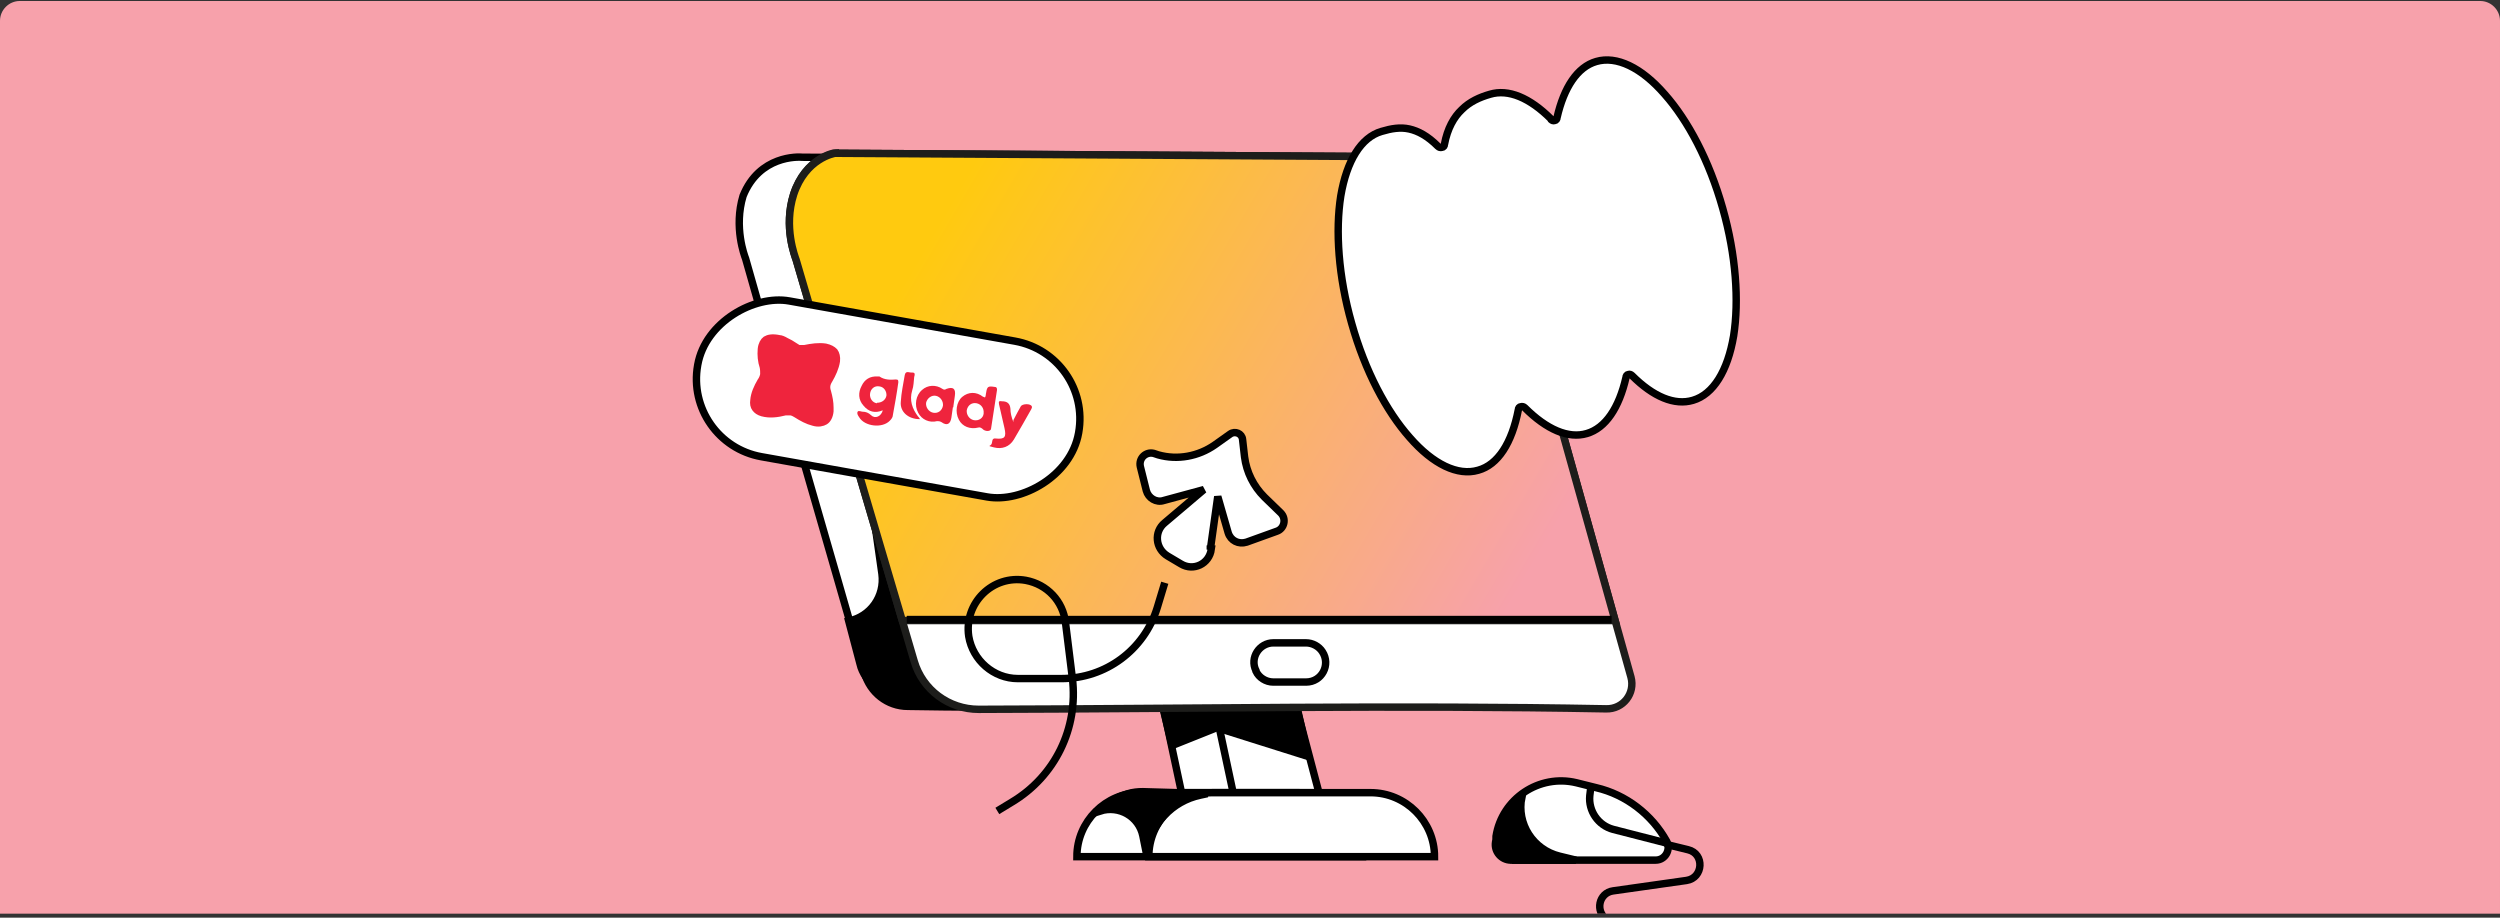
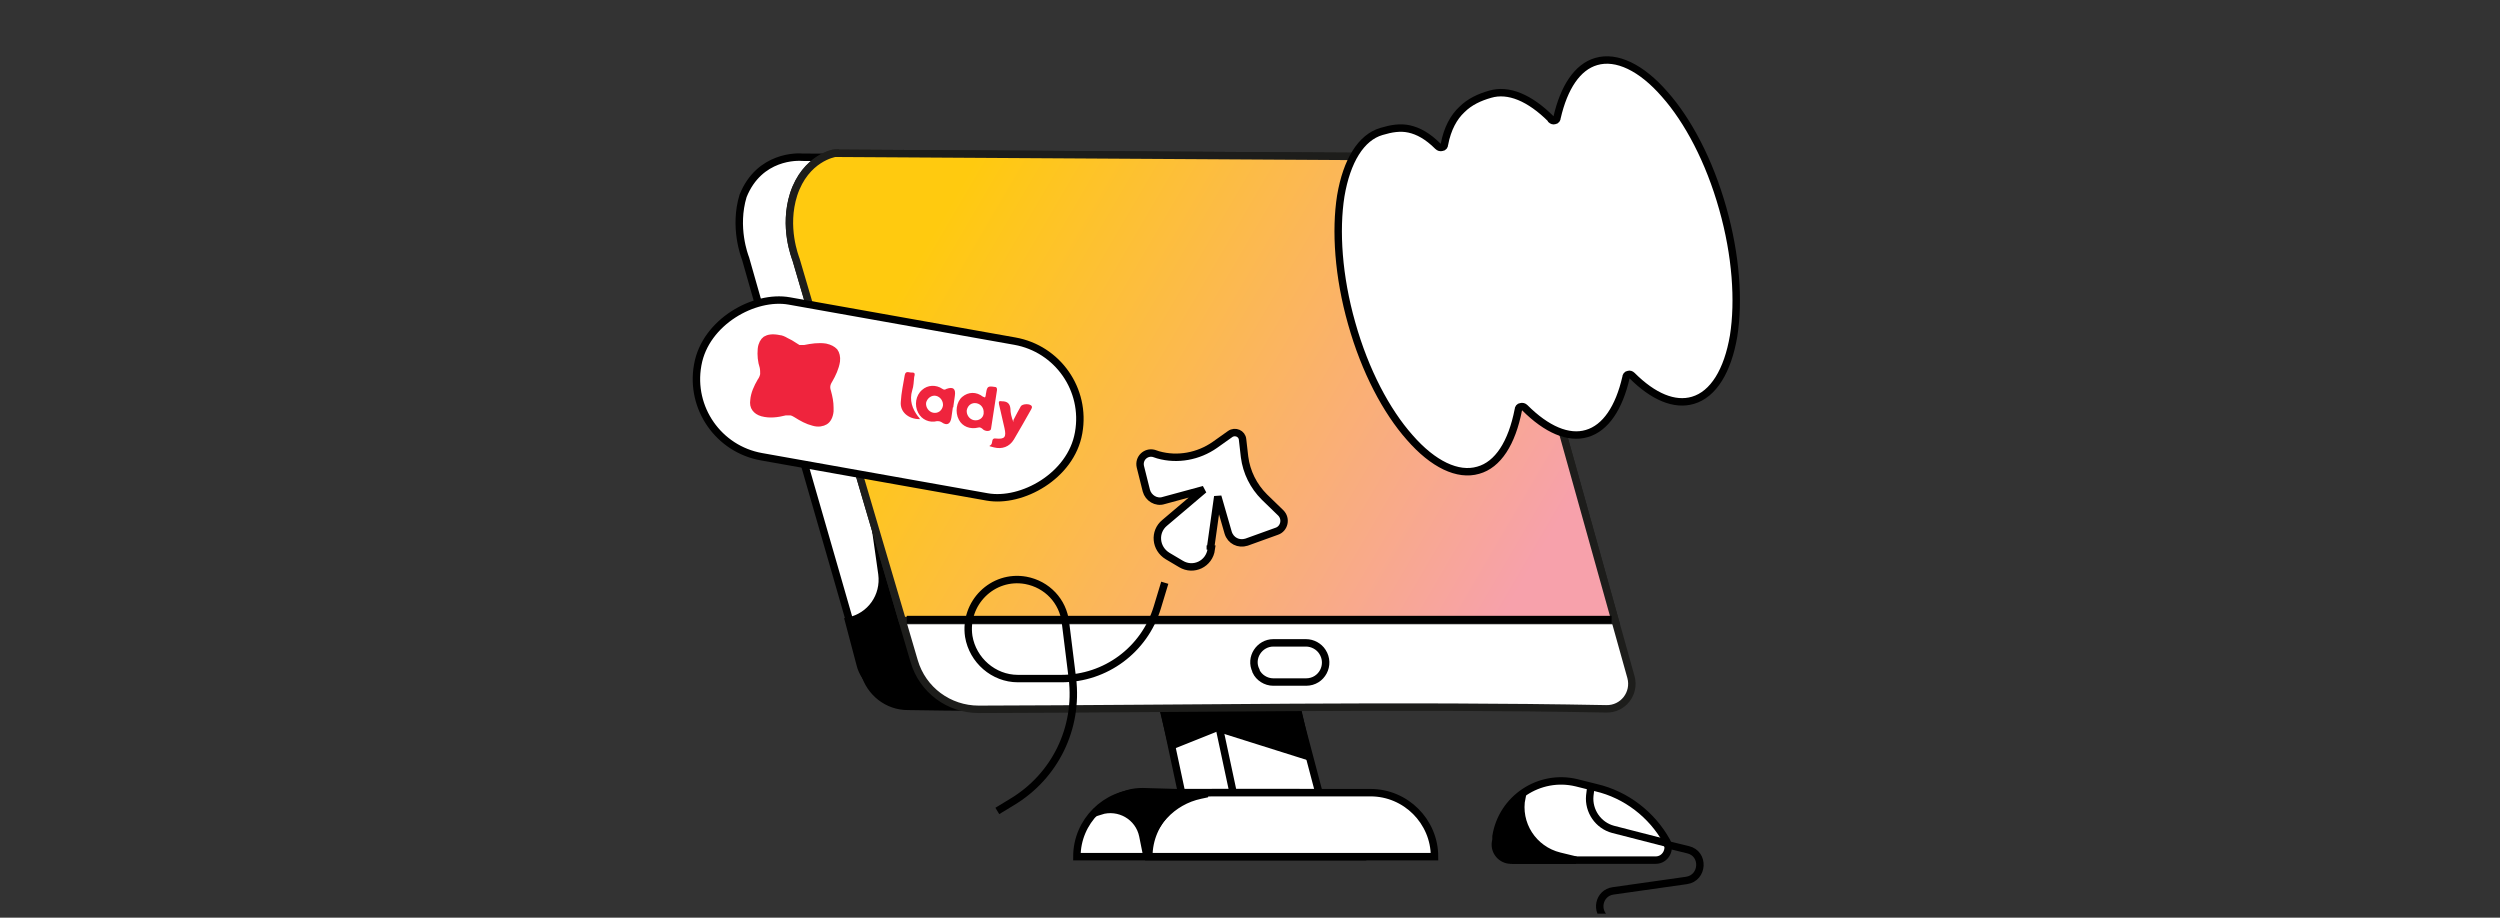
<svg xmlns="http://www.w3.org/2000/svg" version="1.1" viewBox="0 0 504 185">
  <rect x="0" y="0" width="504" height="185" fill="#333333" stroke="none" />
  <defs>
    <style>
      .cls-1, .cls-2, .cls-3, .cls-4 {
        fill: none;
      }

      .cls-5 {
        stroke: #ef243d;
      }

      .cls-5, .cls-6, .cls-2, .cls-7, .cls-8, .cls-9, .cls-10, .cls-3, .cls-4, .cls-11 {
        stroke-width: 1.5px;
      }

      .cls-5, .cls-12 {
        fill: #ef243d;
      }

      .cls-6 {
        stroke-linejoin: round;
      }

      .cls-6, .cls-13, .cls-2, .cls-8, .cls-9, .cls-10, .cls-3, .cls-4 {
        stroke: #000;
      }

      .cls-6, .cls-13, .cls-10, .cls-11 {
        fill: #fff;
      }

      .cls-13 {
        stroke-miterlimit: 4;
        stroke-width: 1.5px;
      }

      .cls-7 {
        fill: url(#Dégradé_sans_nom);
      }

      .cls-7, .cls-11 {
        stroke: #1d1d1b;
      }

      .cls-14 {
        fill: #f7a1ab;
      }

      .cls-9, .cls-4 {
        stroke-linecap: round;
      }

      .cls-3 {
        stroke-linecap: square;
      }

      .cls-15 {
        clip-path: url(#clippath);
      }
    </style>
    <clipPath id="clippath">
      <rect class="cls-1" y=".2" width="504" height="184" />
    </clipPath>
    <linearGradient id="Dégradé_sans_nom" data-name="Dégradé sans nom" x1="186.4" y1="705.8" x2="305.8" y2="775.6" gradientTransform="translate(0 -656)" gradientUnits="userSpaceOnUse">
      <stop offset="0" stop-color="#ffca0f" />
      <stop offset="1" stop-color="#f7a1ab" />
    </linearGradient>
  </defs>
  <g>
    <g id="Calque_1">
      <g id="Calque_1-2" data-name="Calque_1">
        <g class="cls-15">
          <g>
-             <path class="cls-14" d="M0,4.2C0,2,1.8.2,4,.2h496c2.2,0,4,1.8,4,4v180H0V4.2Z" />
            <path class="cls-10" d="M238.2,159.8l-3.8-17.8h16.4l4.7,17.8h-17.3,0Z" />
            <path class="cls-10" d="M248.6,159.8l-3.8-17.8h16.4l4.7,17.8h-17.3Z" />
            <path class="cls-9" d="M245.3,146.7l-9,3.6-2.2-9h27.1l2.5,11.2-18.4-5.8h0Z" />
            <path class="cls-10" d="M217.1,172.7c0-7.1,5.8-12.9,12.9-12.9h31.8c7.1,0,12.9,5.8,12.9,12.9h-57.6,0Z" />
            <path class="cls-10" d="M231.6,172.7c0-7.1,5.8-12.9,12.9-12.9h31.8c7.1,0,12.9,5.8,12.9,12.9h-57.6,0Z" />
            <path class="cls-10" d="M282.6,38.4h0c4.3,4.5,6.2,10.2,7.1,12.9h0l25.7,90.3c-21.7-.5-43.7-.1-65.7.3h-3.7c-21.1.4-42.2.9-63,.5-4.1,0-7.6-2.8-8.7-6.7-3.7-12.8-7.3-25.5-11-38.2-4.3-15.1-8.7-30.2-13-45.4h0c-.2-.5-2.4-6.3-.5-12.6,3.3-8.2,11.1-7.9,12-7.8h0c18.9.1,36.6.2,54.4.3,17.7,0,35.5.2,54.4.3,1.9,0,7,.7,12,6h0Z" />
            <path class="cls-8" d="M217.4,141.6l-41.4-38.6,1.8,12.7c.6,4.5-2.3,8.6-6.7,9.5l2.3,8.7c.2.9.6,1.7,1.1,2.5,1.4,2.4,3.9,4.2,6.7,4.7l2,.4h34.3-.1Z" />
            <path class="cls-11" d="M168.4,30.9c38.7.2,77.5.5,116.2.7,2.1,0,7.6.8,12.9,6.2,4.5,4.6,6.6,10.5,7.4,13.2l23.9,85.5c.9,3.3-1.6,6.5-5,6.4-42-.8-84.3,0-126.5.1-6,0-11.3-3.9-13-9.7-7.9-27-15.9-54-23.8-81-.2-.6-2.6-6.6-.5-13.2,2.4-7.3,8.2-8.3,8.4-8.3h0Z" />
            <path class="cls-7" d="M168.4,30.9c38.7.2,77.5.5,116.2.7,2.1,0,7.6.8,12.9,6.2,4.5,4.6,6.6,10.5,7.4,13.2l20.7,74.1h-143.7s-14.3-48.4-21.4-72.7c-.2-.6-2.6-6.6-.5-13.2,2.4-7.3,8.2-8.3,8.4-8.3h0Z" />
            <path class="cls-2" d="M182.8,124.9h142.1" />
            <path class="cls-2" d="M253.2,135.2c-1.3-2.6.7-5.6,3.5-5.6h6.6c1.3,0,2.6.7,3.3,1.8h0c1.7,2.6-.1,6.1-3.3,6.1h-6.6c-1.5,0-2.9-.9-3.5-2.2h0Z" />
            <path class="cls-10" d="M301.6,168.6c1.2-7.6,8.7-12.6,16.2-10.8l4,1c6,1.4,11.2,5.4,14.2,10.8h0c.9,1.7-.3,3.8-2.2,3.8h-29.2c-1.9,0-3.4-1.7-3.1-3.6l.2-1.1h-.1Z" />
            <path class="cls-8" d="M304.8,173.4h12.9l-3.3-.8c-5.3-1.3-8.7-6.5-7.6-11.9l-1.9,1.6-2.4,3.9-.6,3.2c-.1.6,0,1.1.1,1.7.3.9,1,1.6,1.9,1.9l1,.4h-.1Z" />
            <path class="cls-2" d="M320.7,158.8l-.2,1.6c-.3,3.1,1.7,6,4.7,6.8l10.9,2.8" />
            <path class="cls-4" d="M336.2,170.3l4.1,1c3.4.8,3.1,5.7-.3,6.2l-14.8,2.1c-2.9.4-3.7,4.2-1.2,5.8l6.8,4.3" />
            <path class="cls-9" d="M231.1,172l-.7-3.5c-.8-3.9-4.8-6.2-8.6-5,1.3-1.5,3.1-2.7,5-3.3l.6-.2c1-.3,2-.4,3-.4l13,.4-1.4.3c-5.7,1.2-10.1,5.9-10.9,11.7h0Z" />
            <rect class="cls-13" x="163.1" y="41.4" width="31.9" height="78" rx="15.9" ry="15.9" transform="translate(68.5 242.6) rotate(-79.9)" />
            <path class="cls-5" d="M160.1,69.9h0c.3.2.7.4,1,.4h1.1c1.5-.3,2.8-.5,4.2-.3.9.2,1.4.5,1.8.9.3.4.5,1.1.4,1.9-.2,1.3-.8,2.6-1.5,3.8-.5.8-.6,1.5-.3,2.4h0c.3,1.1.5,2.1.5,3.2v.7c-.1,1-.5,1.7-1,2s-1.3.5-2.3.2h0c-1.2-.3-2.3-.9-3.4-1.6-.3-.2-.7-.4-1.1-.5h-1.2c-1.6.4-3.1.6-4.6.2-.7-.2-1.1-.5-1.4-.9-.3-.4-.4-.9-.3-1.6.1-1.3.7-2.6,1.4-3.8.3-.4.5-.9.6-1.4,0-.5,0-1-.1-1.5-.4-1.2-.5-2.4-.4-3.6.1-1,.5-1.6.9-1.9.5-.3,1.3-.5,2.7-.2.3,0,.8.2,1.3.5.6.3,1.2.6,1.8,1h0Z" />
-             <path class="cls-12" d="M178,82.7c-1.6.7-2.9.3-3.9-.9-1.1-1.2-1.1-2.7-.4-4,.6-1.3,1.7-2,3.2-1.9h.4c1,.7,2.2.7,3.3.6.5,0,.5.2.5.6-.3,2.2-.7,4.4-1.1,6.6,0,.4-.3.8-.6,1.1-1.5,1.6-5.1,1.2-6.2-.7-.2-.3-.5-.7-.3-1.1.2-.3.7,0,1,0,.6,0,1.2.2,1.7.7.8.8,2.1.3,2.4-1.1h0ZM176.8,81.2c.9,0,1.7-.5,1.9-1.4.1-.9-.5-1.8-1.4-1.9-1-.2-1.8.5-1.9,1.5-.1.9.5,1.8,1.4,1.9h0Z" />
            <path class="cls-12" d="M198.5,80.2c.3-.3.2-.7.3-1,.2-1.3.4-1.4,1.7-1.2.4,0,.5.2.5.6-.4,2.6-.8,5.2-1.2,7.8,0,.6-1.2.7-1.8,0-.3-.2-.5-.3-.8-.2-1.6.4-3.2-.2-3.9-1.6-.8-1.5-.5-3.6.7-4.6s2.8-1.1,4.2,0c.1,0,.2,0,.4.2h0ZM198.3,83.3c.1-1-.5-1.8-1.4-2-1-.2-1.8.4-2,1.4-.1.9.5,1.8,1.4,2,1,.2,1.9-.4,2-1.3h0Z" />
            <path class="cls-12" d="M192.1,82.1c-.1.7-.2,1.4-.3,2.1-.2,1.3-.9,1.7-2,.9-.4-.2-.5-.2-.9-.2-1.5.4-3.1-.3-3.8-1.7-.8-1.5-.5-3.5.8-4.6,1.1-1,2.8-1.1,4.1-.2.3.2.5.2.8,0,1.4-.5,1.9,0,1.7,1.4-.1.7-.2,1.4-.3,2.1h0v.2ZM188.1,83.2c1,.2,1.8-.4,2-1.4.1-.9-.5-1.8-1.4-2s-1.8.5-2,1.4c-.1.9.5,1.8,1.4,2h0Z" />
            <path class="cls-12" d="M204.3,84.7c.5-1,1-1.9,1.5-2.8.3-.5,1.9-.6,2.2,0,.1.2,0,.4-.1.6-1.2,2.1-2.3,4.1-3.5,6.1-.9,1.5-2.4,2-4,1.6s-.7-.2-.5-.7c.2-.4,0-1.2.8-1.1,1.9.2,2.2-.3,1.8-2.1-.4-1.6-.7-3.2-1.1-4.8-.1-.6,0-.7.6-.6,1,0,1.6.4,1.7,1.5,0,.8.2,1.7.6,2.7h0v-.3Z" />
            <path class="cls-12" d="M185.4,84.5c-2.3,0-4-1.5-3.8-3.5.1-1.8.5-3.6.8-5.4.2-1,1-.4,1.5-.5.7,0,.5.5.4.9-.1.9-.1,1.8-.4,2.7-.6,2,0,3.7,1.2,5.3.1,0,.2.3.4.5h0Z" />
            <path class="cls-6" d="M312.7,24.1c.2.2.5.3.7.2.3,0,.5-.3.5-.6,1.4-6.1,4.1-10.2,7.9-11.3,4.1-1.2,9.1,1.2,13.8,6.6,4.7,5.3,9,13.4,11.7,23,2.7,9.5,3.3,18.7,2.2,25.7-1.2,7.1-4.1,11.8-8.2,13-3.7,1.1-8-.7-12.3-5-.2-.2-.5-.3-.7-.2-.3,0-.5.3-.5.6-1.4,6.1-4.1,10.2-7.9,11.3-3.7,1.1-8.1-.8-12.5-5.2-.2-.2-.5-.3-.8-.2-.3,0-.5.3-.5.6-1.3,6.7-4.1,11.1-8.1,12.2-4.1,1.2-9.1-1.2-13.8-6.6-4.7-5.3-9-13.4-11.7-23-2.7-9.5-3.3-18.7-2.2-25.7,1.2-7.1,4.1-11.8,8.2-13,2-.6,3.8-.9,5.6-.5,1.8.4,3.7,1.4,5.8,3.5.2.2.5.3.8.2.3,0,.5-.3.5-.6.6-3.2,1.9-5.5,3.5-7,1.6-1.6,3.6-2.5,5.7-3.1,3.7-1.1,8,.7,12.3,5h0Z" />
            <path class="cls-10" d="M244,110.8l1.5-10.7,2.1,7.3c.5,1.6,2.1,2.4,3.7,1.9l6.1-2.2c1.5-.5,2-2.5.8-3.7l-3.3-3.2c-2.2-2.2-3.6-5-4-8.1l-.4-3.5c-.1-1.2-1.5-1.8-2.5-1.1l-3.1,2.2c-3.3,2.3-7.5,3.1-11.4,2l-.9-.3c-1.6-.4-3.1,1-2.7,2.7l1.2,4.8c.4,1.5,2,2.5,3.5,2l8.1-2.2-7.9,6.7c-2.2,1.8-1.9,5.2.6,6.7l2.7,1.6c2.5,1.5,5.7,0,6.1-3h-.2Z" />
            <path class="cls-3" d="M234.6,118.2l-1.3,4.3c-2.6,8.5-10.4,14.3-19.3,14.3h-8.8c-4.9,0-9.1-3.7-9.9-8.5h0c-1-6.7,4.8-12.5,11.5-11.3h0c4.3.8,7.5,4.2,8,8.5l1.4,11.3c1.2,10-3.5,19.7-12.2,24.9l-2.3,1.4" />
          </g>
        </g>
      </g>
    </g>
  </g>
</svg>